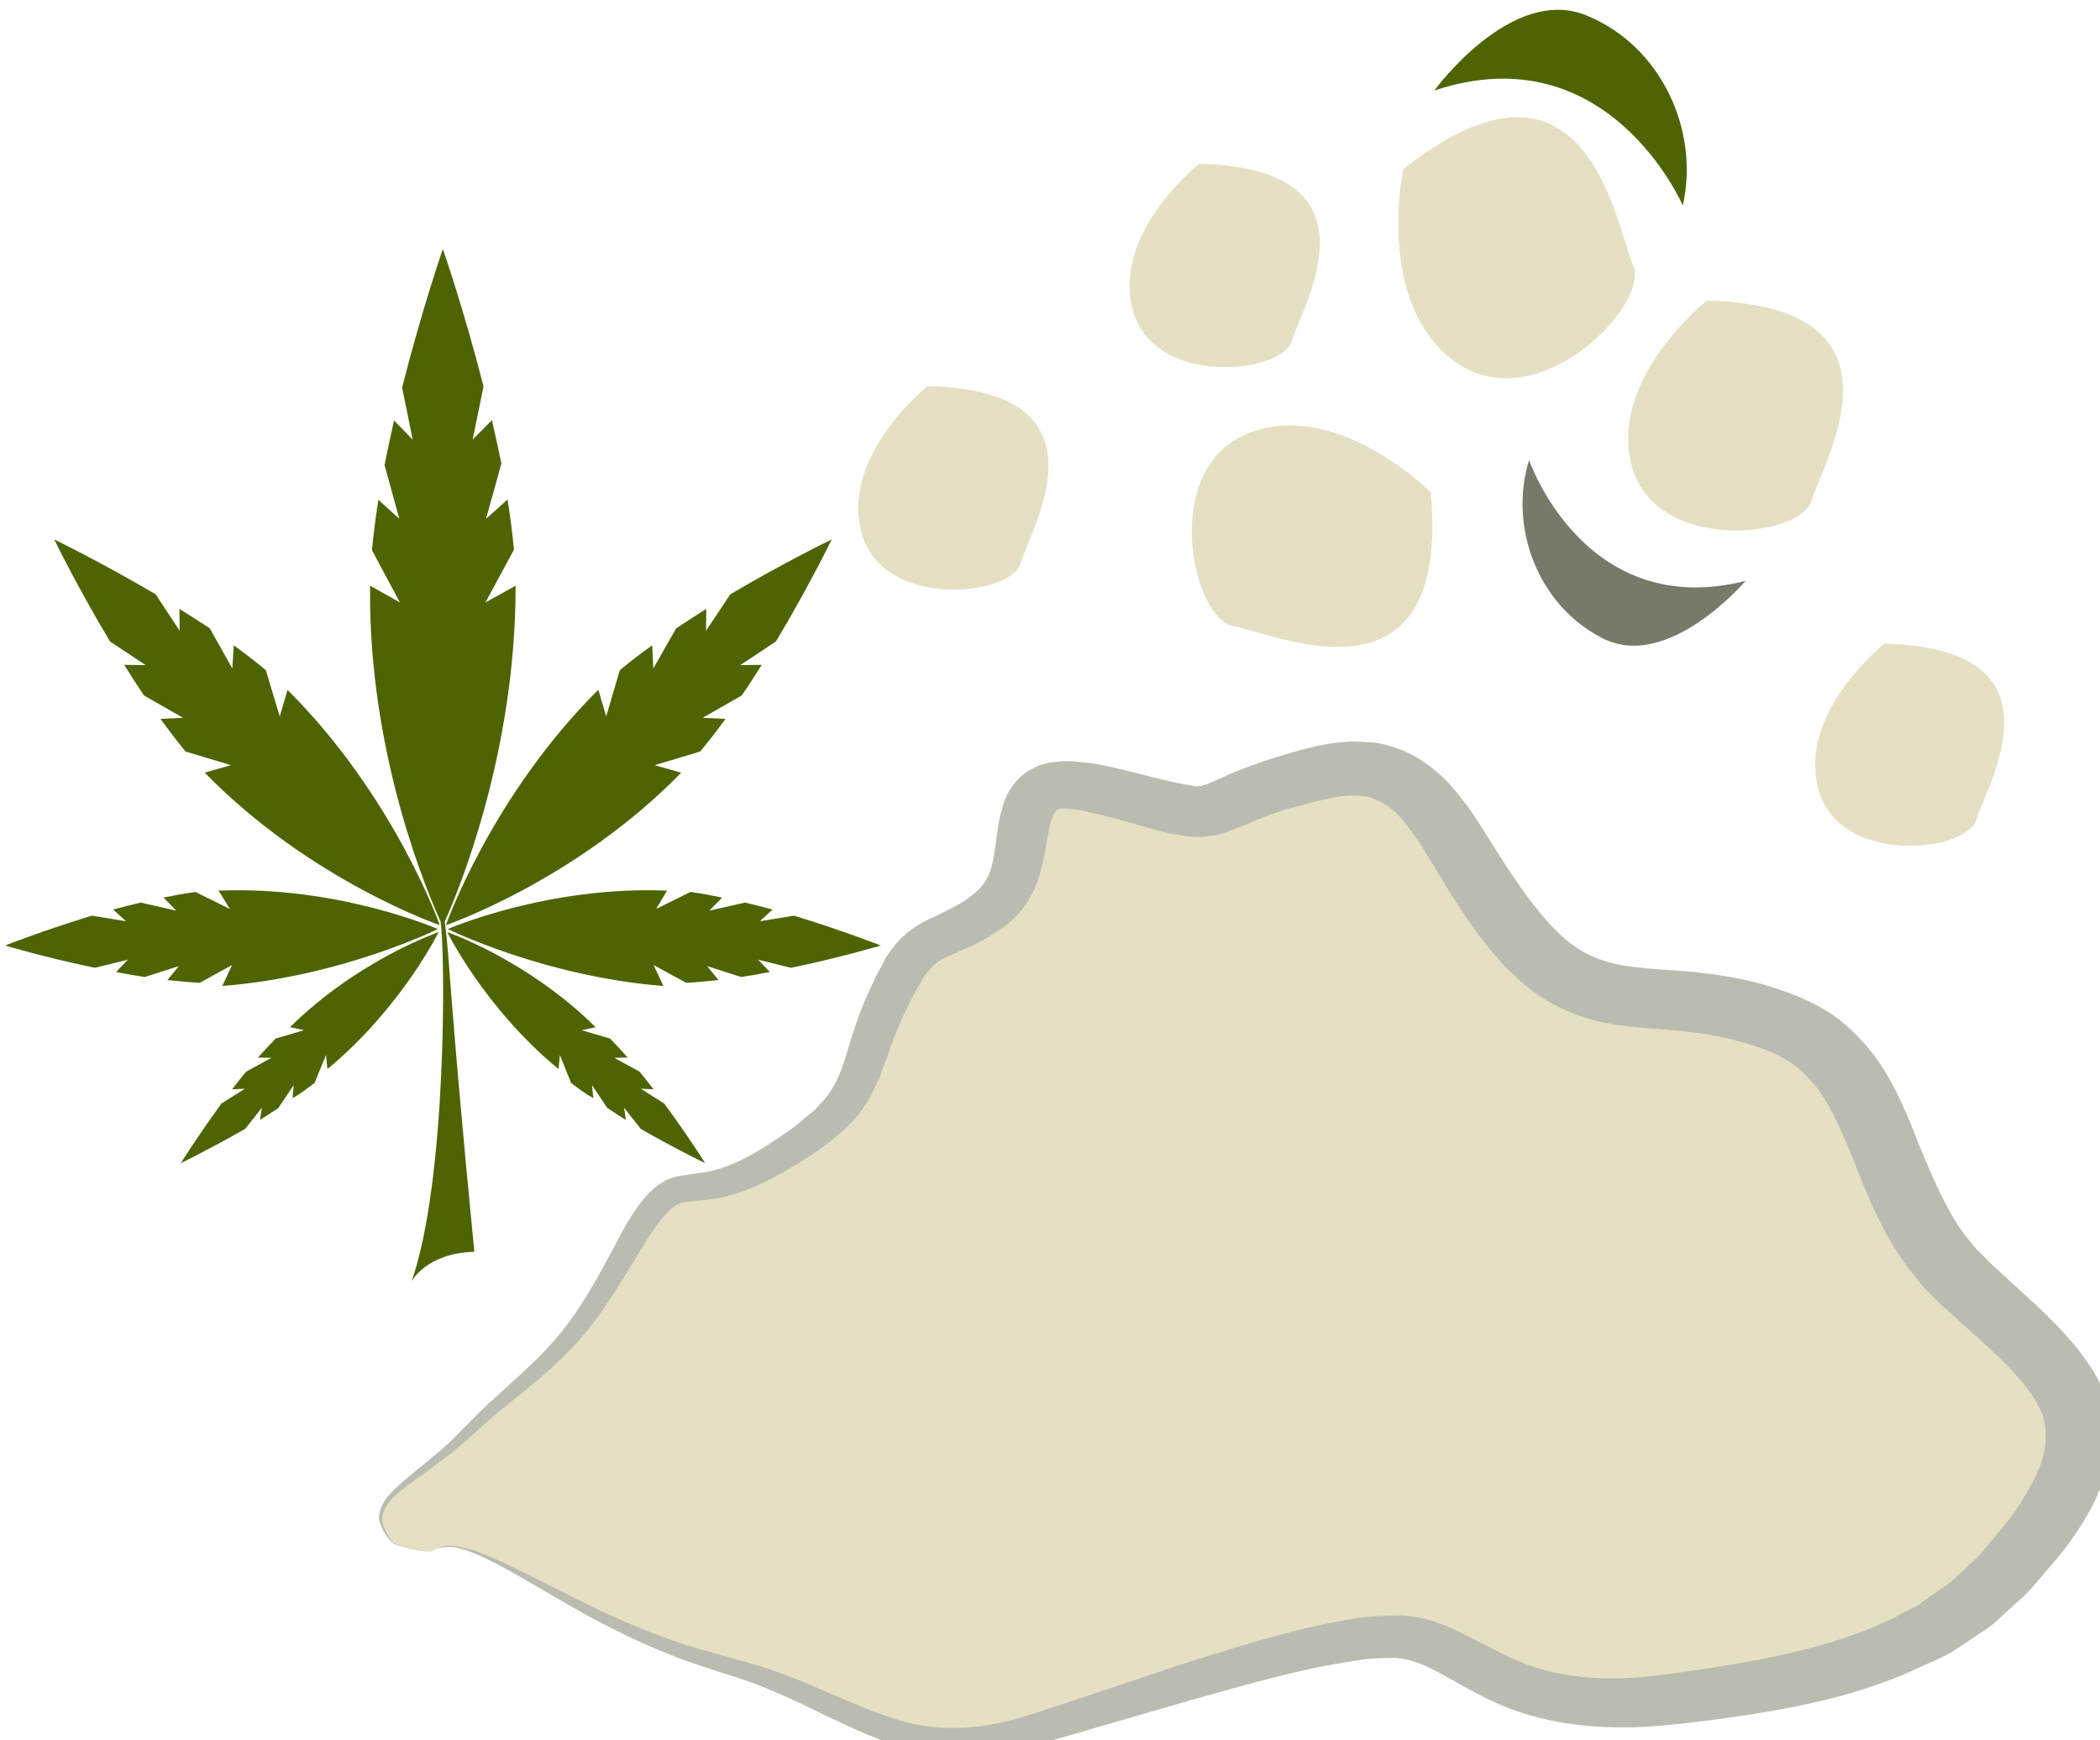
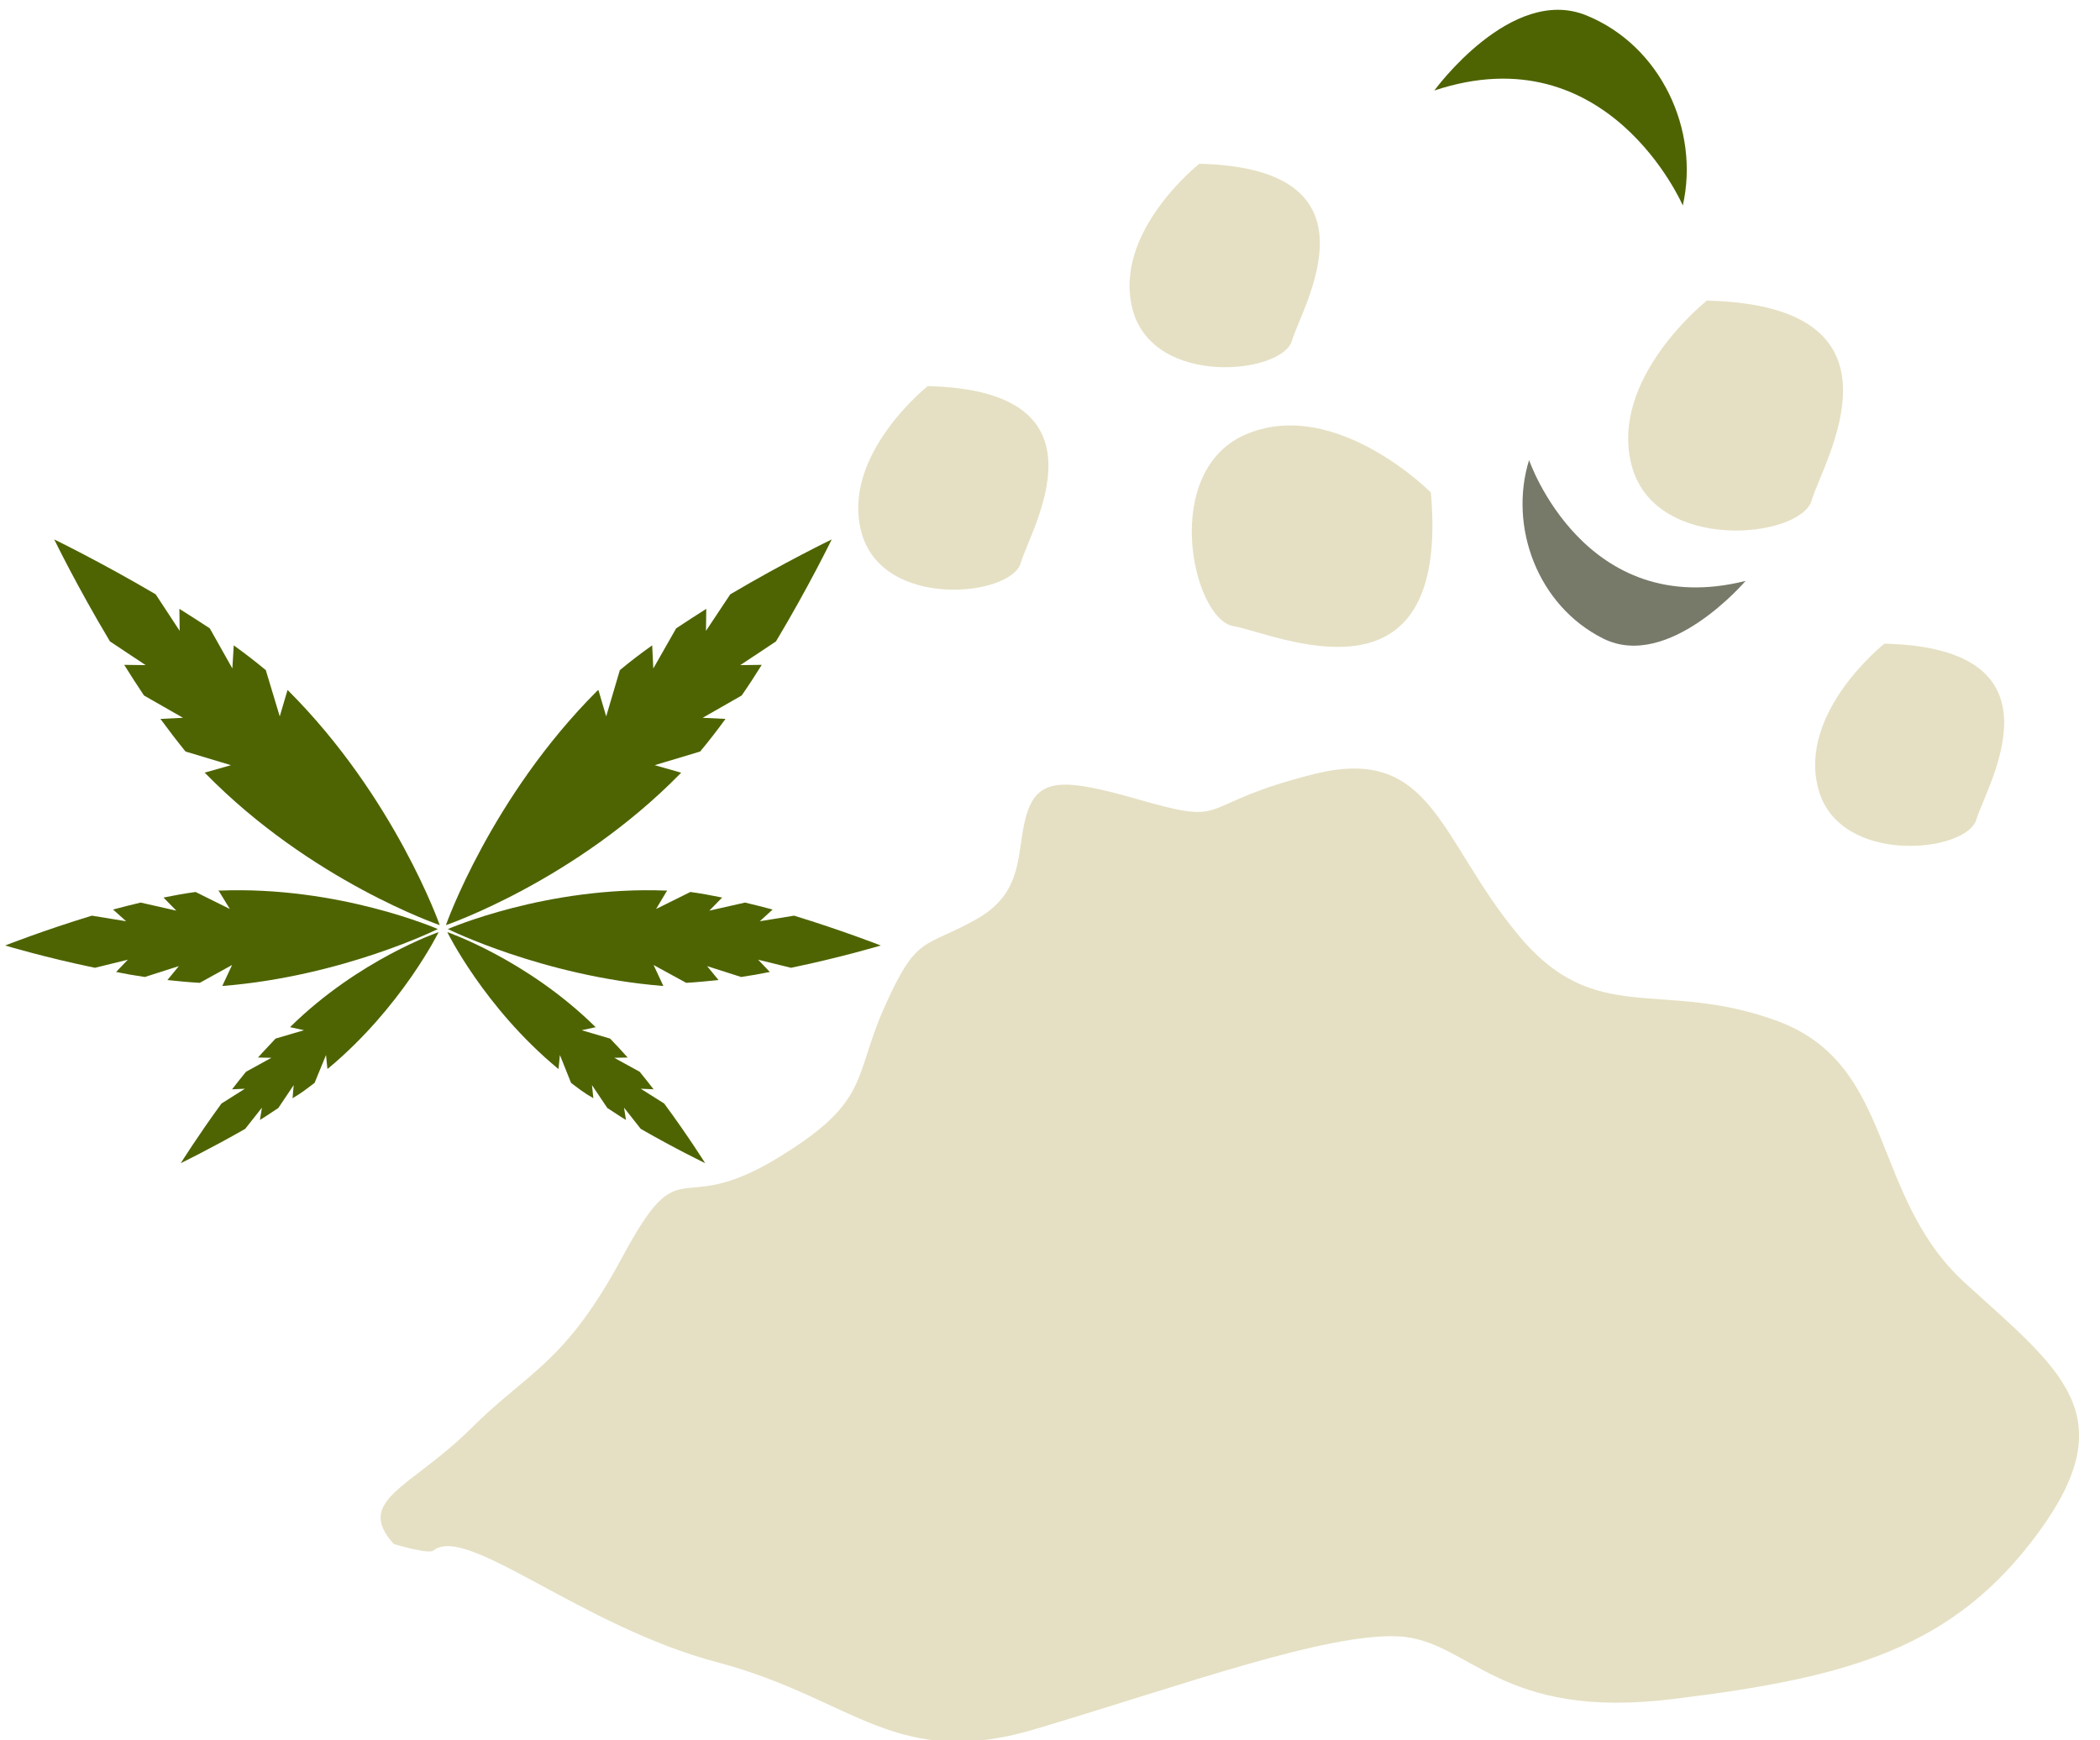
<svg xmlns="http://www.w3.org/2000/svg" xmlns:ns1="http://www.inkscape.org/namespaces/inkscape" xmlns:ns2="http://sodipodi.sourceforge.net/DTD/sodipodi-0.dtd" width="315.88mm" height="261.83mm" viewBox="0 0 315.88 261.83" version="1.1" id="svg8" ns1:version="0.92.4 (5da689c313, 2019-01-14)" ns2:docname="Konopná semena mletá.svg">
  <defs id="defs2">
    <style type="text/css" id="style2">
    .fil4 {fill:#676821;fill-rule:nonzero}
    .fil2 {fill:#684321;fill-rule:nonzero}
    .fil0 {fill:#685221;fill-rule:nonzero}
    .fil5 {fill:#909137;fill-rule:nonzero}
    .fil3 {fill:#916337;fill-rule:nonzero}
    .fil1 {fill:#917937;fill-rule:nonzero}
   </style>
    <style type="text/css" id="style2-7">
    .fil4 {fill:#9C572E;fill-rule:nonzero}
    .fil5 {fill:#AF6E4E;fill-rule:nonzero}
    .fil2 {fill:#B6795C;fill-rule:nonzero}
    .fil6 {fill:#B89479;fill-rule:nonzero}
    .fil3 {fill:#E5AC81;fill-rule:nonzero}
    .fil0 {fill:#EFDBA8;fill-rule:nonzero}
    .fil1 {fill:#F4E7C9;fill-rule:nonzero}
   </style>
    <style type="text/css" id="style2-8">
   
    .fil3 {fill:#9FC110;fill-rule:nonzero}
    .fil1 {fill:#AF7D3A;fill-rule:nonzero}
    .fil0 {fill:#D8A355;fill-rule:nonzero}
    .fil2 {fill:#E6E8D4;fill-rule:nonzero}
   
  </style>
    <style type="text/css" id="style2-73">
   
    .fil0 {fill:#3E6024;fill-rule:nonzero}
    .fil1 {fill:#718E32;fill-rule:nonzero}
    .fil2 {fill:#E2CFA3;fill-rule:nonzero}
   
  </style>
    <style type="text/css" id="style2-5">
   
    .fil0 {fill:#514429;fill-rule:nonzero}
    .fil1 {fill:#6B542B;fill-rule:nonzero}
    .fil2 {fill:#EAD5B2;fill-rule:nonzero}
    .fil3 {fill:#F2E1C7;fill-rule:nonzero}
   
  </style>
    <style type="text/css" id="style2-85">
   
    .fil0 {fill:#4E6402;fill-rule:nonzero}
    .fil2 {fill:#777A69;fill-rule:nonzero}
    .fil1 {fill:#E5E0C3;fill-rule:nonzero}
   
  </style>
  </defs>
  <ns2:namedview id="base" pagecolor="#ffffff" bordercolor="#666666" borderopacity="1.0" ns1:pageopacity="0.0" ns1:pageshadow="2" ns1:zoom="0.35" ns1:cx="628.06553" ns1:cy="698.2498" ns1:document-units="mm" ns1:current-layer="Vrstva_x0020_1-0" showgrid="false" ns1:window-width="1920" ns1:window-height="1001" ns1:window-x="-9" ns1:window-y="-9" ns1:window-maximized="1" />
  <g ns1:label="Vrstva 1" ns1:groupmode="layer" id="layer1" transform="translate(188.098,-71.748)">
    <g ns1:label="Vrstva 1" ns1:groupmode="layer" transform="matrix(0.265,0,0,0.265,-182.317,90.701)" id="layer1-2">
      <g transform="matrix(0.265,0,0,0.265,-1901.37,-3652.99)" id="Vrstva_x0020_1-0">
        <path ns1:connector-curvature="0" d="m 8021,16837 c 72,-57 316,163 610,240 293,78 381,235 688,140 308,-92 616,-204 770,-196 154,9 213,181 589,134 377,-46 600,-109 782,-358 182,-250 49,-345 -157,-532 -206,-187 -149,-467 -402,-562 -251,-93 -391,17 -558,-187 -168,-203 -182,-405 -434,-343 -252,63 -181,109 -349,63 -167,-48 -237,-63 -265,14 -29,79 0,173 -112,235 -112,63 -126,31 -196,188 -69,155 -28,203 -237,328 -210,124 -196,-30 -322,203 -125,234 -203,248 -328,373 -126,125 -249,152 -164,246 0,0 75,23 85,14 z" style="fill:#e5e0c3;fill-opacity:1;fill-rule:nonzero" id="path22" class="fil0" />
-         <path ns1:connector-curvature="0" d="m 8021,16837 c 0,0 0,2 -13,2 -12,0 -33,-4 -72,-16 -7,-7 -20,-19 -28,-41 -11,-22 5,-55 33,-79 27,-26 61,-51 98,-83 36,-31 71,-73 117,-113 45,-42 95,-83 138,-137 43,-52 78,-116 115,-185 18,-35 37,-72 69,-109 8,-9 17,-18 31,-26 12,-9 29,-14 43,-16 27,-5 47,-6 68,-11 40,-10 80,-31 119,-56 19,-13 40,-26 58,-40 l 26,-22 14,-11 11,-12 c 31,-31 46,-67 60,-116 14,-47 31,-99 56,-148 4,-12 12,-24 19,-37 5,-12 14,-26 25,-39 21,-28 57,-51 84,-62 25,-12 52,-25 71,-38 18,-13 34,-26 43,-44 10,-16 14,-39 18,-65 4,-26 6,-56 16,-89 2,-8 6,-18 10,-27 6,-10 12,-20 21,-30 17,-19 43,-33 70,-38 27,-4 47,-4 67,-1 19,1 36,4 54,8 66,14 133,35 183,42 l 9,2 c 2,0 3,-1 6,-1 3,0 6,1 10,-2 6,0 22,-8 36,-14 31,-15 65,-27 99,-39 35,-11 66,-21 105,-30 19,-4 39,-8 61,-9 20,-3 44,0 66,1 48,7 93,29 126,57 35,27 56,58 78,86 39,58 71,114 108,166 37,52 77,102 123,132 23,15 48,25 76,32 28,7 62,10 98,13 73,4 160,12 239,37 38,12 82,28 120,52 40,24 71,57 98,90 51,67 77,139 103,204 29,69 56,133 95,186 11,12 20,27 33,38 11,11 22,23 37,36 29,27 58,53 86,79 28,27 57,55 84,89 26,33 52,70 65,115 13,45 13,92 2,135 -5,21 -11,42 -21,60 -7,20 -17,37 -27,54 -20,34 -43,66 -68,95 -26,29 -49,61 -79,86 l -44,40 c -14,14 -32,23 -48,35 l -50,33 c -19,10 -36,18 -55,26 -144,70 -297,96 -440,116 -71,9 -144,19 -220,18 -75,-1 -153,-12 -223,-38 -70,-25 -129,-66 -179,-90 -26,-12 -48,-19 -72,-21 -28,1 -55,0 -85,6 -119,17 -236,52 -348,83 -113,33 -221,64 -324,94 -54,15 -110,25 -165,26 -56,1 -111,-9 -158,-25 -98,-34 -173,-80 -250,-111 -38,-17 -76,-30 -113,-41 -37,-12 -75,-24 -109,-38 -69,-27 -128,-57 -180,-85 -103,-58 -180,-107 -237,-131 -28,-12 -52,-18 -69,-15 -16,1 -22,8 -23,7 1,1 7,-6 23,-10 17,-2 42,3 71,12 61,23 141,67 247,119 53,25 113,52 181,75 34,12 69,21 108,32 39,10 79,22 120,37 81,30 162,73 249,99 88,27 185,19 282,-13 102,-33 208,-69 318,-106 113,-35 228,-74 361,-97 32,-7 69,-8 106,-9 40,0 82,13 114,27 67,31 116,63 173,82 56,19 117,27 182,26 63,-1 130,-12 200,-22 138,-22 278,-50 398,-110 13,-8 29,-15 44,-23 l 40,-28 c 13,-10 28,-18 40,-30 l 36,-33 c 25,-22 44,-49 66,-75 22,-25 40,-53 56,-81 8,-14 16,-27 21,-41 7,-14 10,-27 14,-41 5,-27 5,-51 -2,-76 -15,-47 -63,-99 -116,-148 -29,-26 -56,-51 -84,-76 -14,-12 -30,-28 -46,-44 -16,-15 -28,-33 -42,-50 -52,-68 -83,-144 -111,-214 -26,-66 -51,-127 -86,-174 -19,-22 -37,-43 -62,-57 -23,-16 -51,-26 -84,-36 -63,-20 -128,-28 -204,-33 -38,-3 -79,-6 -123,-17 -44,-11 -86,-30 -122,-54 -18,-13 -35,-25 -49,-40 -16,-13 -29,-27 -41,-42 -25,-28 -46,-56 -66,-86 -40,-58 -72,-117 -105,-167 -18,-25 -35,-49 -54,-64 -18,-15 -37,-24 -57,-28 -23,-3 -50,-2 -78,5 -28,5 -62,16 -92,23 -29,10 -59,20 -86,33 -18,6 -32,14 -58,21 -11,3 -24,4 -37,5 h -20 l -16,-2 -31,-5 -25,-6 c -17,-5 -35,-10 -49,-14 -32,-9 -62,-18 -91,-24 -14,-3 -28,-7 -40,-8 -13,-2 -25,-2 -30,-2 -3,1 -6,2 -9,5 -1,1 -2,4 -4,5 -2,5 -4,8 -6,14 -7,21 -10,48 -15,76 -7,30 -13,62 -33,94 -17,32 -47,57 -77,75 -29,19 -56,30 -83,42 -27,11 -40,19 -53,34 -7,9 -14,16 -19,28 -6,10 -13,21 -18,32 -24,45 -41,88 -57,136 -5,12 -10,24 -13,37 -7,12 -13,24 -18,36 -7,13 -15,24 -23,36 -9,13 -19,21 -28,32 l -16,14 -15,13 -32,24 c -22,15 -44,28 -65,41 -44,26 -91,49 -144,60 -26,5 -54,7 -73,9 -16,2 -26,8 -39,21 -26,27 -47,62 -67,95 -42,69 -81,134 -130,187 -49,55 -103,95 -149,133 -48,38 -85,77 -125,107 -39,31 -77,55 -104,78 -28,22 -43,49 -36,69 6,22 17,34 23,42 39,12 60,16 72,17 13,0 13,-2 13,-2 z" style="fill:#babcb1;fill-opacity:1;fill-rule:nonzero" id="path24" class="fil6" />
        <g transform="matrix(0.659,0,0,0.659,6834.043,4484.391)" id="Vrstva_x0020_1-29">
          <path d="m 1301.715,16032.66 -45.305,-150.411 c -32.619,-27.183 -67.957,-54.366 -104.201,-80.643 l -4.53,75.206 -73.393,-130.477 c -32.619,-21.747 -66.145,-42.587 -98.764,-63.427 l 0.906,71.581 -77.924,-118.698 c -178.5,-105.107 -329.818,-178.5 -329.818,-178.5 0,0 74.3,153.129 181.219,331.63 l 115.98,77.018 -69.769,-0.906 c 20.84,33.525 42.586,67.051 64.333,99.67 l 126.853,72.488 -73.393,3.624 c 27.183,37.15 54.365,72.487 81.548,106.013 l 147.693,44.399 -86.079,24.464 c 1.812,0.906 2.718,1.812 3.624,2.718 342.503,349.753 761.118,492.915 761.118,492.915 0,0 -145.881,-415.897 -492.009,-762.024 -0.906,-0.907 -1.812,-1.813 -2.718,-2.719 z" style="fill:#4e6402;fill-rule:nonzero;stroke-width:0.906" id="path7" class="fil0" ns1:connector-curvature="0" />
          <path d="m 1139.524,16658.771 -111.449,-55.272 c -33.525,4.531 -68.863,10.873 -104.2,18.122 l 41.68,42.586 -115.98,-26.276 c -29.901,7.248 -59.802,14.497 -89.703,22.652 l 42.586,38.056 -111.45,-18.122 c -157.66,48.023 -281.795,96.952 -281.795,96.952 0,0 129.571,38.962 291.762,72.488 l 106.919,-26.277 -38.056,39.868 c 30.807,6.343 61.614,11.779 93.328,16.31 l 110.543,-35.338 -37.15,45.305 c 35.338,3.624 70.675,7.249 105.106,9.061 l 105.106,-57.99 -31.713,67.957 h 3.624 c 388.714,-31.714 696.786,-184.843 696.786,-184.843 0,0 -320.757,-140.445 -709.471,-125.041 -0.906,0 -2.718,-0.906 -3.624,-0.906 z" style="fill:#4e6402;fill-rule:nonzero;stroke-width:0.906" id="path9" class="fil0" ns1:connector-curvature="0" />
          <path d="m 1380.545,17052.922 -92.422,27.182 c -18.122,19.934 -38.056,39.869 -57.084,61.615 l 43.492,0.906 -82.454,45.305 c -15.403,19.028 -30.807,38.056 -45.304,57.083 l 41.68,-1.812 -76.112,48.023 c -76.112,104.201 -132.289,193.904 -132.289,193.904 0,0 95.139,-46.21 209.307,-111.449 l 54.365,-68.863 -6.343,39.868 c 20.84,-12.686 38.962,-25.371 59.802,-38.962 l 49.835,-74.3 -3.624,42.586 c 29.901,-17.215 49.835,-33.525 71.581,-49.835 l 37.15,-90.609 4.53,45.305 c 0.906,-0.906 1.812,-1.813 2.718,-1.813 238.303,-198.434 358.813,-443.079 358.813,-443.079 0,0 -259.143,88.797 -481.136,307.165 -0.906,0.906 -0.906,1.813 -1.812,1.813 z" style="fill:#4e6402;fill-rule:nonzero;stroke-width:0.906" id="path11" class="fil0" ns1:connector-curvature="0" />
          <path d="m 2362.75,16032.66 44.399,-150.411 c 32.619,-27.183 67.957,-54.366 105.107,-80.643 l 3.624,75.206 74.3,-130.477 c 32.619,-21.747 65.239,-42.587 97.858,-63.427 l -0.906,71.581 78.83,-118.698 c 177.594,-105.107 329.818,-178.5 329.818,-178.5 0,0 -74.3,153.129 -181.219,331.63 l -115.98,77.018 69.769,-0.906 c -20.84,33.525 -42.586,67.051 -65.239,99.67 l -126.853,72.488 74.3,3.624 c -27.183,37.15 -54.366,72.487 -82.454,106.013 l -147.693,44.399 86.079,24.464 c -0.906,0.906 -1.812,1.812 -2.718,2.718 -342.503,349.753 -762.025,492.915 -762.025,492.915 0,0 145.881,-415.897 492.009,-762.024 1.812,-0.907 2.718,-1.813 3.624,-2.719 z" style="fill:#4e6402;fill-rule:nonzero;stroke-width:0.906" id="path13" class="fil0" ns1:connector-curvature="0" />
          <path d="m 2524.941,16658.771 111.45,-55.272 c 33.526,4.531 67.957,10.873 103.295,18.122 l -41.68,42.586 115.98,-26.276 c 29.901,7.248 60.708,14.497 89.703,22.652 l -41.68,38.056 111.45,-18.122 c 156.754,48.023 281.795,96.952 281.795,96.952 0,0 -129.571,38.962 -291.762,72.488 l -106.919,-26.277 38.056,39.868 c -30.807,6.343 -62.52,11.779 -93.328,16.31 l -110.543,-35.338 37.15,45.305 c -36.244,3.624 -71.581,7.249 -105.107,9.061 l -106.013,-57.99 31.713,67.957 h -3.624 c -387.808,-31.714 -696.786,-184.843 -696.786,-184.843 0,0 321.663,-140.445 709.471,-125.041 1.812,0 2.718,-0.906 3.624,-0.906 z" style="fill:#4e6402;fill-rule:nonzero;stroke-width:0.906" id="path15" class="fil0" ns1:connector-curvature="0" />
          <path d="m 2283.014,17052.922 92.421,27.182 c 19.028,19.934 38.056,39.869 57.084,61.615 l -43.492,0.906 82.454,45.305 c 15.404,19.028 30.807,38.056 45.305,57.083 l -41.68,-1.812 76.112,48.023 c 77.018,104.201 133.196,193.904 133.196,193.904 0,0 -96.046,-46.21 -209.308,-111.449 l -54.366,-68.863 6.343,39.868 c -21.746,-12.686 -38.962,-25.371 -60.708,-38.962 l -49.835,-74.3 4.53,42.586 c -30.807,-17.215 -50.741,-33.525 -72.487,-49.835 l -36.244,-90.609 -4.53,45.305 c -0.906,-0.906 -2.718,-1.813 -2.718,-1.813 -239.209,-198.434 -358.813,-443.079 -358.813,-443.079 0,0 258.237,88.797 480.23,307.165 0.906,0.906 1.812,1.813 2.718,1.813 z" style="fill:#4e6402;fill-rule:nonzero;stroke-width:0.906" id="path17" class="fil0" ns1:connector-curvature="0" />
-           <path d="m 2068.27,15613.139 c 0,-1.812 0,-3.625 0,-5.437 l -97.858,54.366 92.421,-171.252 c -4.53,-52.553 -11.779,-107.825 -20.84,-163.097 l -69.769,62.521 49.835,-179.407 c -9.967,-48.023 -19.934,-95.14 -30.807,-141.35 l -62.52,63.426 35.338,-173.064 c -63.426,-249.176 -132.29,-446.704 -132.29,-446.704 0,0 -68.863,199.341 -132.29,450.329 l 34.431,169.439 -60.708,-62.52 c -10.873,48.023 -20.84,96.046 -30.807,144.975 l 48.023,174.876 -67.957,-61.615 c -9.061,56.178 -16.31,111.45 -20.84,164.003 l 90.609,169.44 -96.952,-54.366 c 0,1.812 0,3.625 0,5.437 -5.437,547.28 190.28,1000.327 229.242,1086.406 16.31,117.792 19.028,847.198 -94.234,1169.767 0,0 47.117,-91.515 203.871,-96.046 -84.267,-865.319 -77.924,-934.182 -96.046,-1073.721 38.056,-84.267 230.148,-538.22 230.148,-1086.406 z" style="fill:#4e6402;fill-rule:nonzero;stroke-width:0.906" id="path19" class="fil0" ns1:connector-curvature="0" />
-           <path d="m 4953.312,14253.816 c 0,0 -93.262,442.145 172.783,628.459 266.046,186.315 630.944,-187.721 574.073,-317.529 -56.87,-129.809 -149.135,-783.804 -746.857,-310.93 z" style="fill:#e5e0c3;fill-rule:nonzero;stroke-width:0.712" id="path21" class="fil1" ns1:connector-curvature="0" />
          <path d="m 5054.495,13997.73 c 0,0 249.628,-343.751 493.718,-244.357 243.714,98.788 369.16,374.615 313.859,618.223 0,0 -242.238,-562.033 -807.577,-373.866 z" style="fill:#4e6402;fill-rule:nonzero;stroke-width:0.712" id="path23" class="fil0" ns1:connector-curvature="0" />
          <path d="m 5940.333,14680.808 c 0,0 -321.098,253.965 -243.784,538.634 77.545,283.69 548.644,234.241 584.456,110.737 35.206,-123.129 349.751,-632.682 -340.672,-649.371 z" style="fill:#e5e0c3;fill-rule:nonzero;stroke-width:0.712" id="path25" class="fil1" ns1:connector-curvature="0" />
          <path d="m 4290.601,14235.889 c 0,0 -284.728,224.761 -216.174,476.323 69.159,251.189 486.101,207.612 517.469,98.585 31.368,-109.03 309.942,-560.309 -301.294,-574.908 z" style="fill:#e5e0c3;fill-rule:nonzero;stroke-width:0.712" id="path27" class="fil1" ns1:connector-curvature="0" />
          <path d="m 3407.886,14958.813 c 0,0 -283.748,224.99 -215.194,476.555 68.554,251.562 486.101,207.61 517.469,98.583 30.994,-109.635 309.567,-560.914 -302.275,-575.138 z" style="fill:#e5e0c3;fill-rule:nonzero;stroke-width:0.712" id="path29" class="fil1" ns1:connector-curvature="0" />
          <path d="m 5043.19,15304.611 c 0,0 -304.837,-307.208 -593.754,-192.087 -289.522,115.493 -181.191,604.597 -47.736,626.714 133.83,22.721 706.171,292.553 641.49,-434.627 z" style="fill:#e5e0c3;fill-rule:nonzero;stroke-width:0.712" id="path31" class="fil1" ns1:connector-curvature="0" />
          <path d="m 6517.407,15796.153 c 0,0 -282.911,223.637 -214.501,473.613 68.035,249.371 482.784,206.313 513.548,97.66 31.743,-108.422 308.037,-556.617 -299.046,-571.273 z" style="fill:#e5e0c3;fill-rule:nonzero;stroke-width:0.712" id="path33" class="fil1" ns1:connector-curvature="0" />
          <path d="m 6066.17,15592.096 c 0,0 -249.704,293.544 -462.734,187.495 -213.405,-106.655 -308.056,-363.845 -241.023,-580.373 0,0 179.668,524.531 703.757,392.878 z" style="fill:#777a69;fill-rule:nonzero;stroke-width:0.712" id="path35" class="fil2" ns1:connector-curvature="0" />
        </g>
      </g>
    </g>
  </g>
</svg>